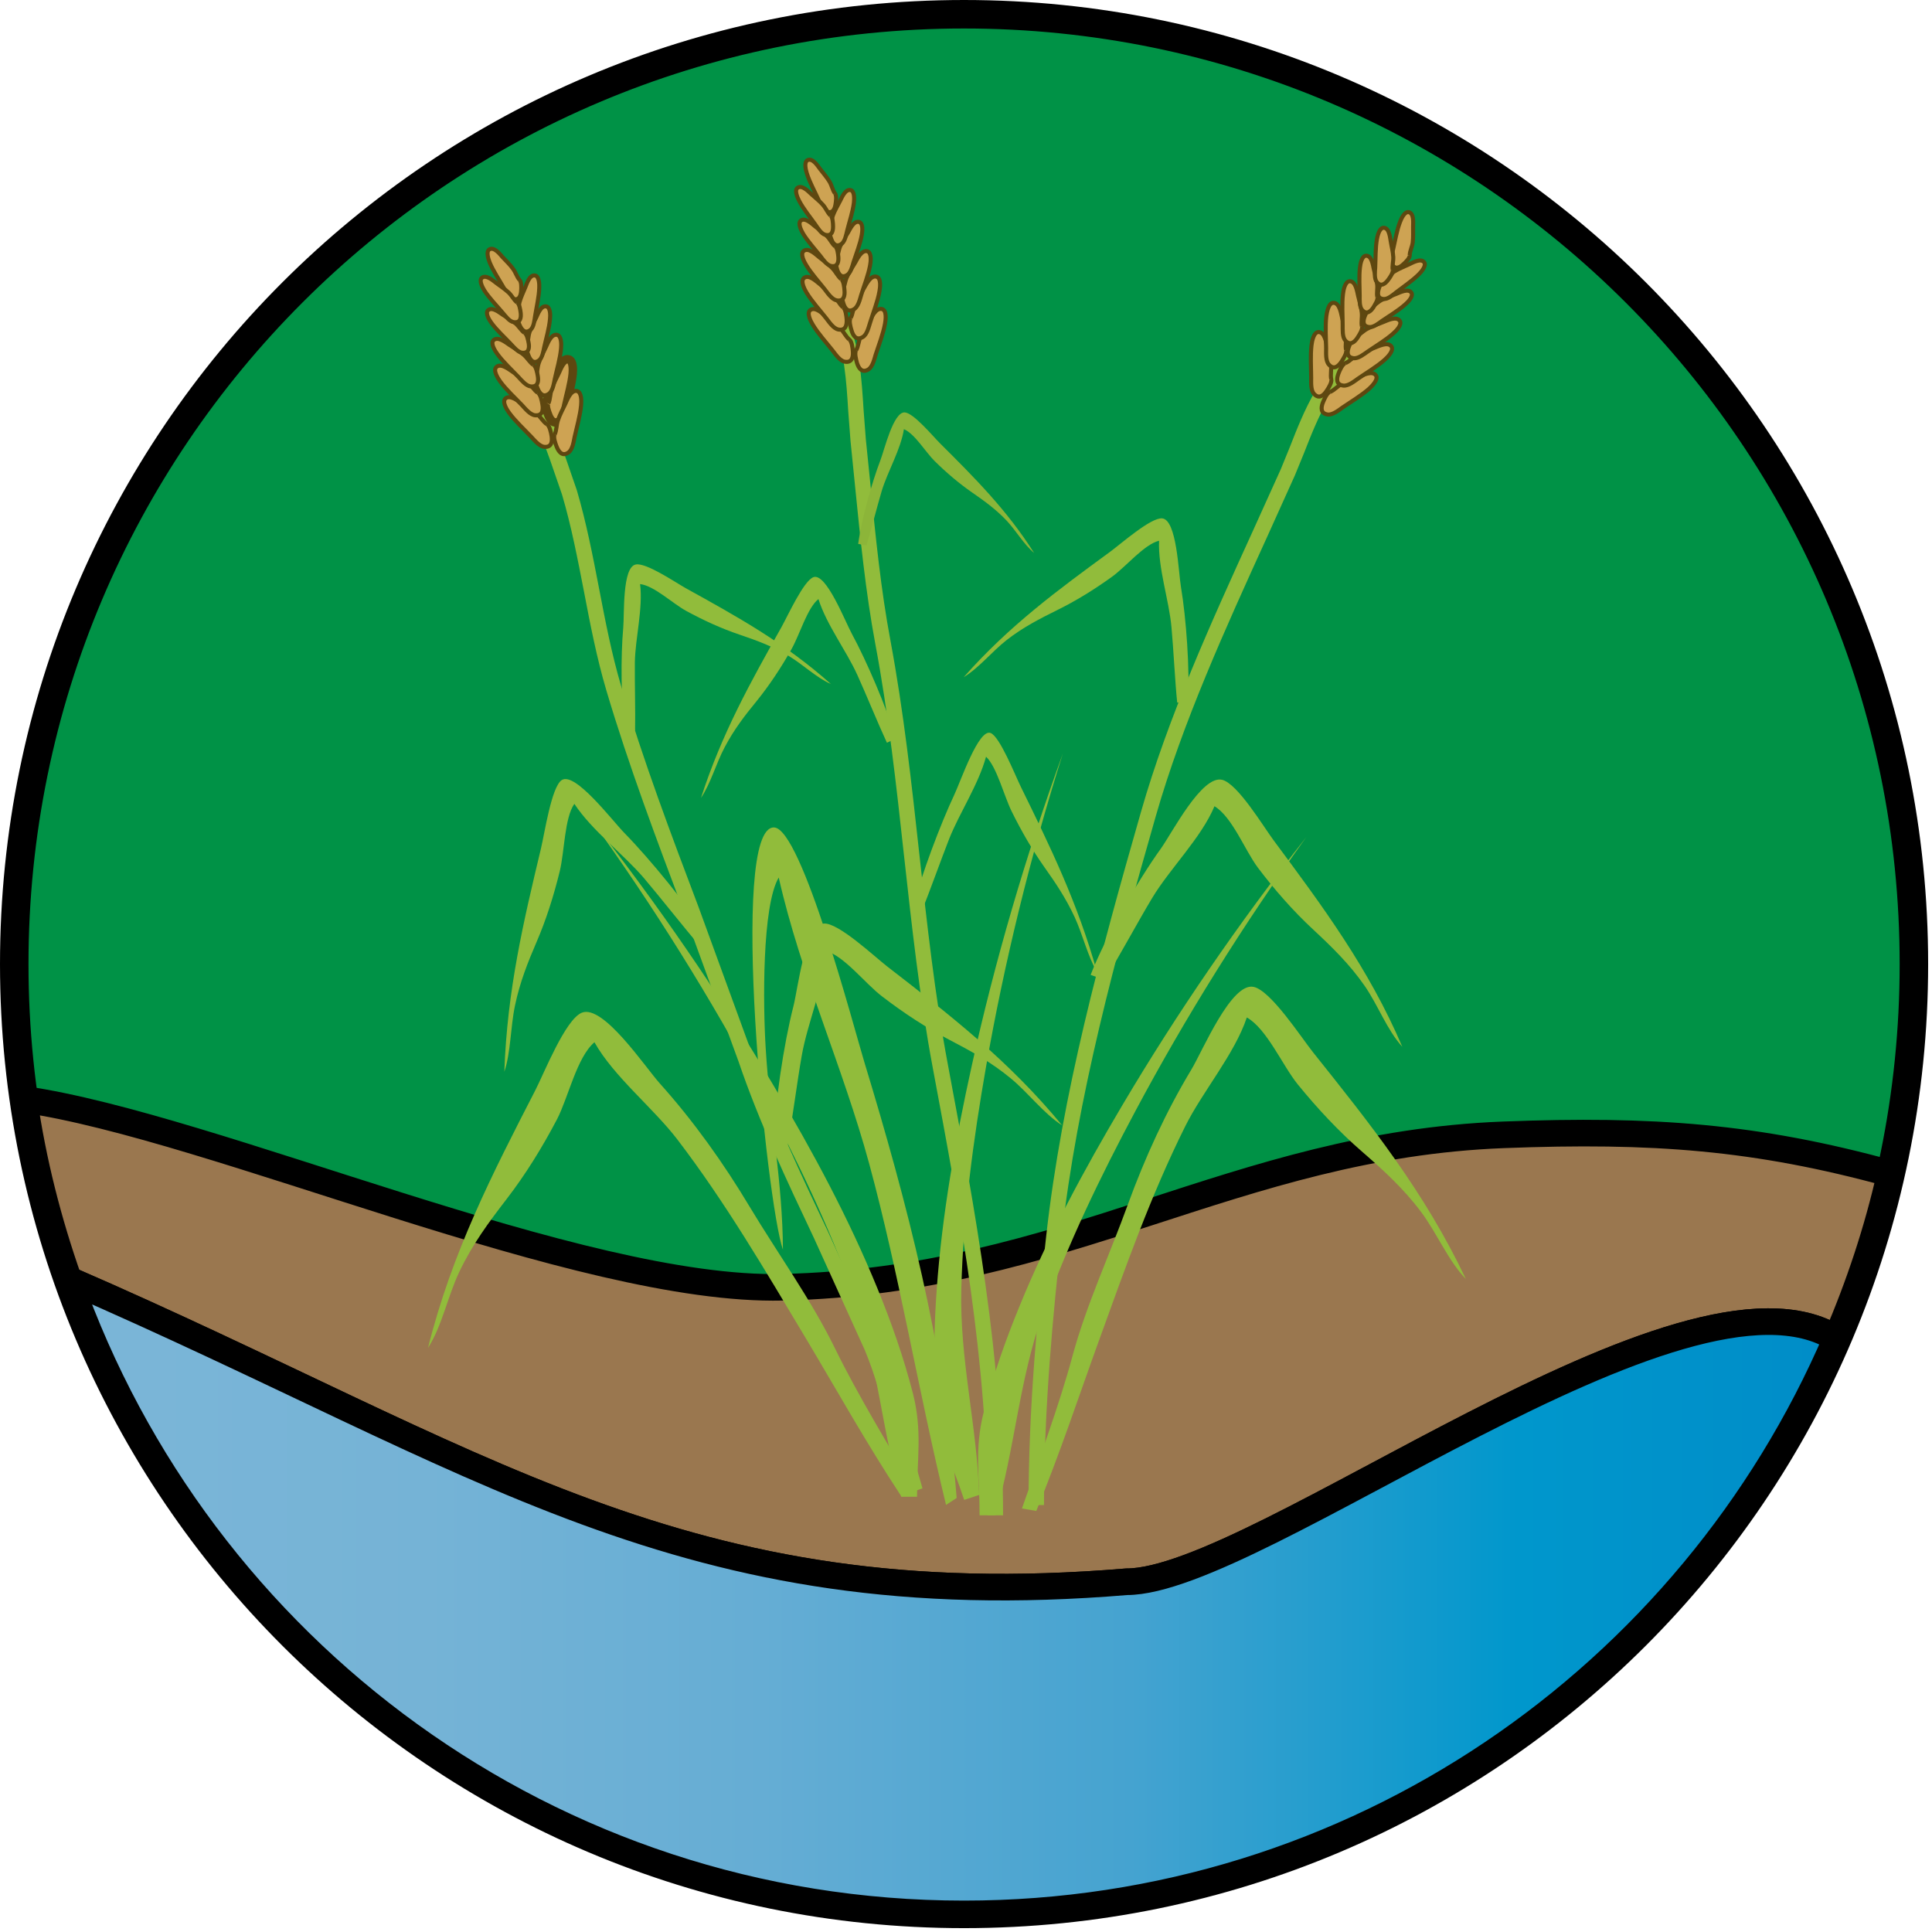
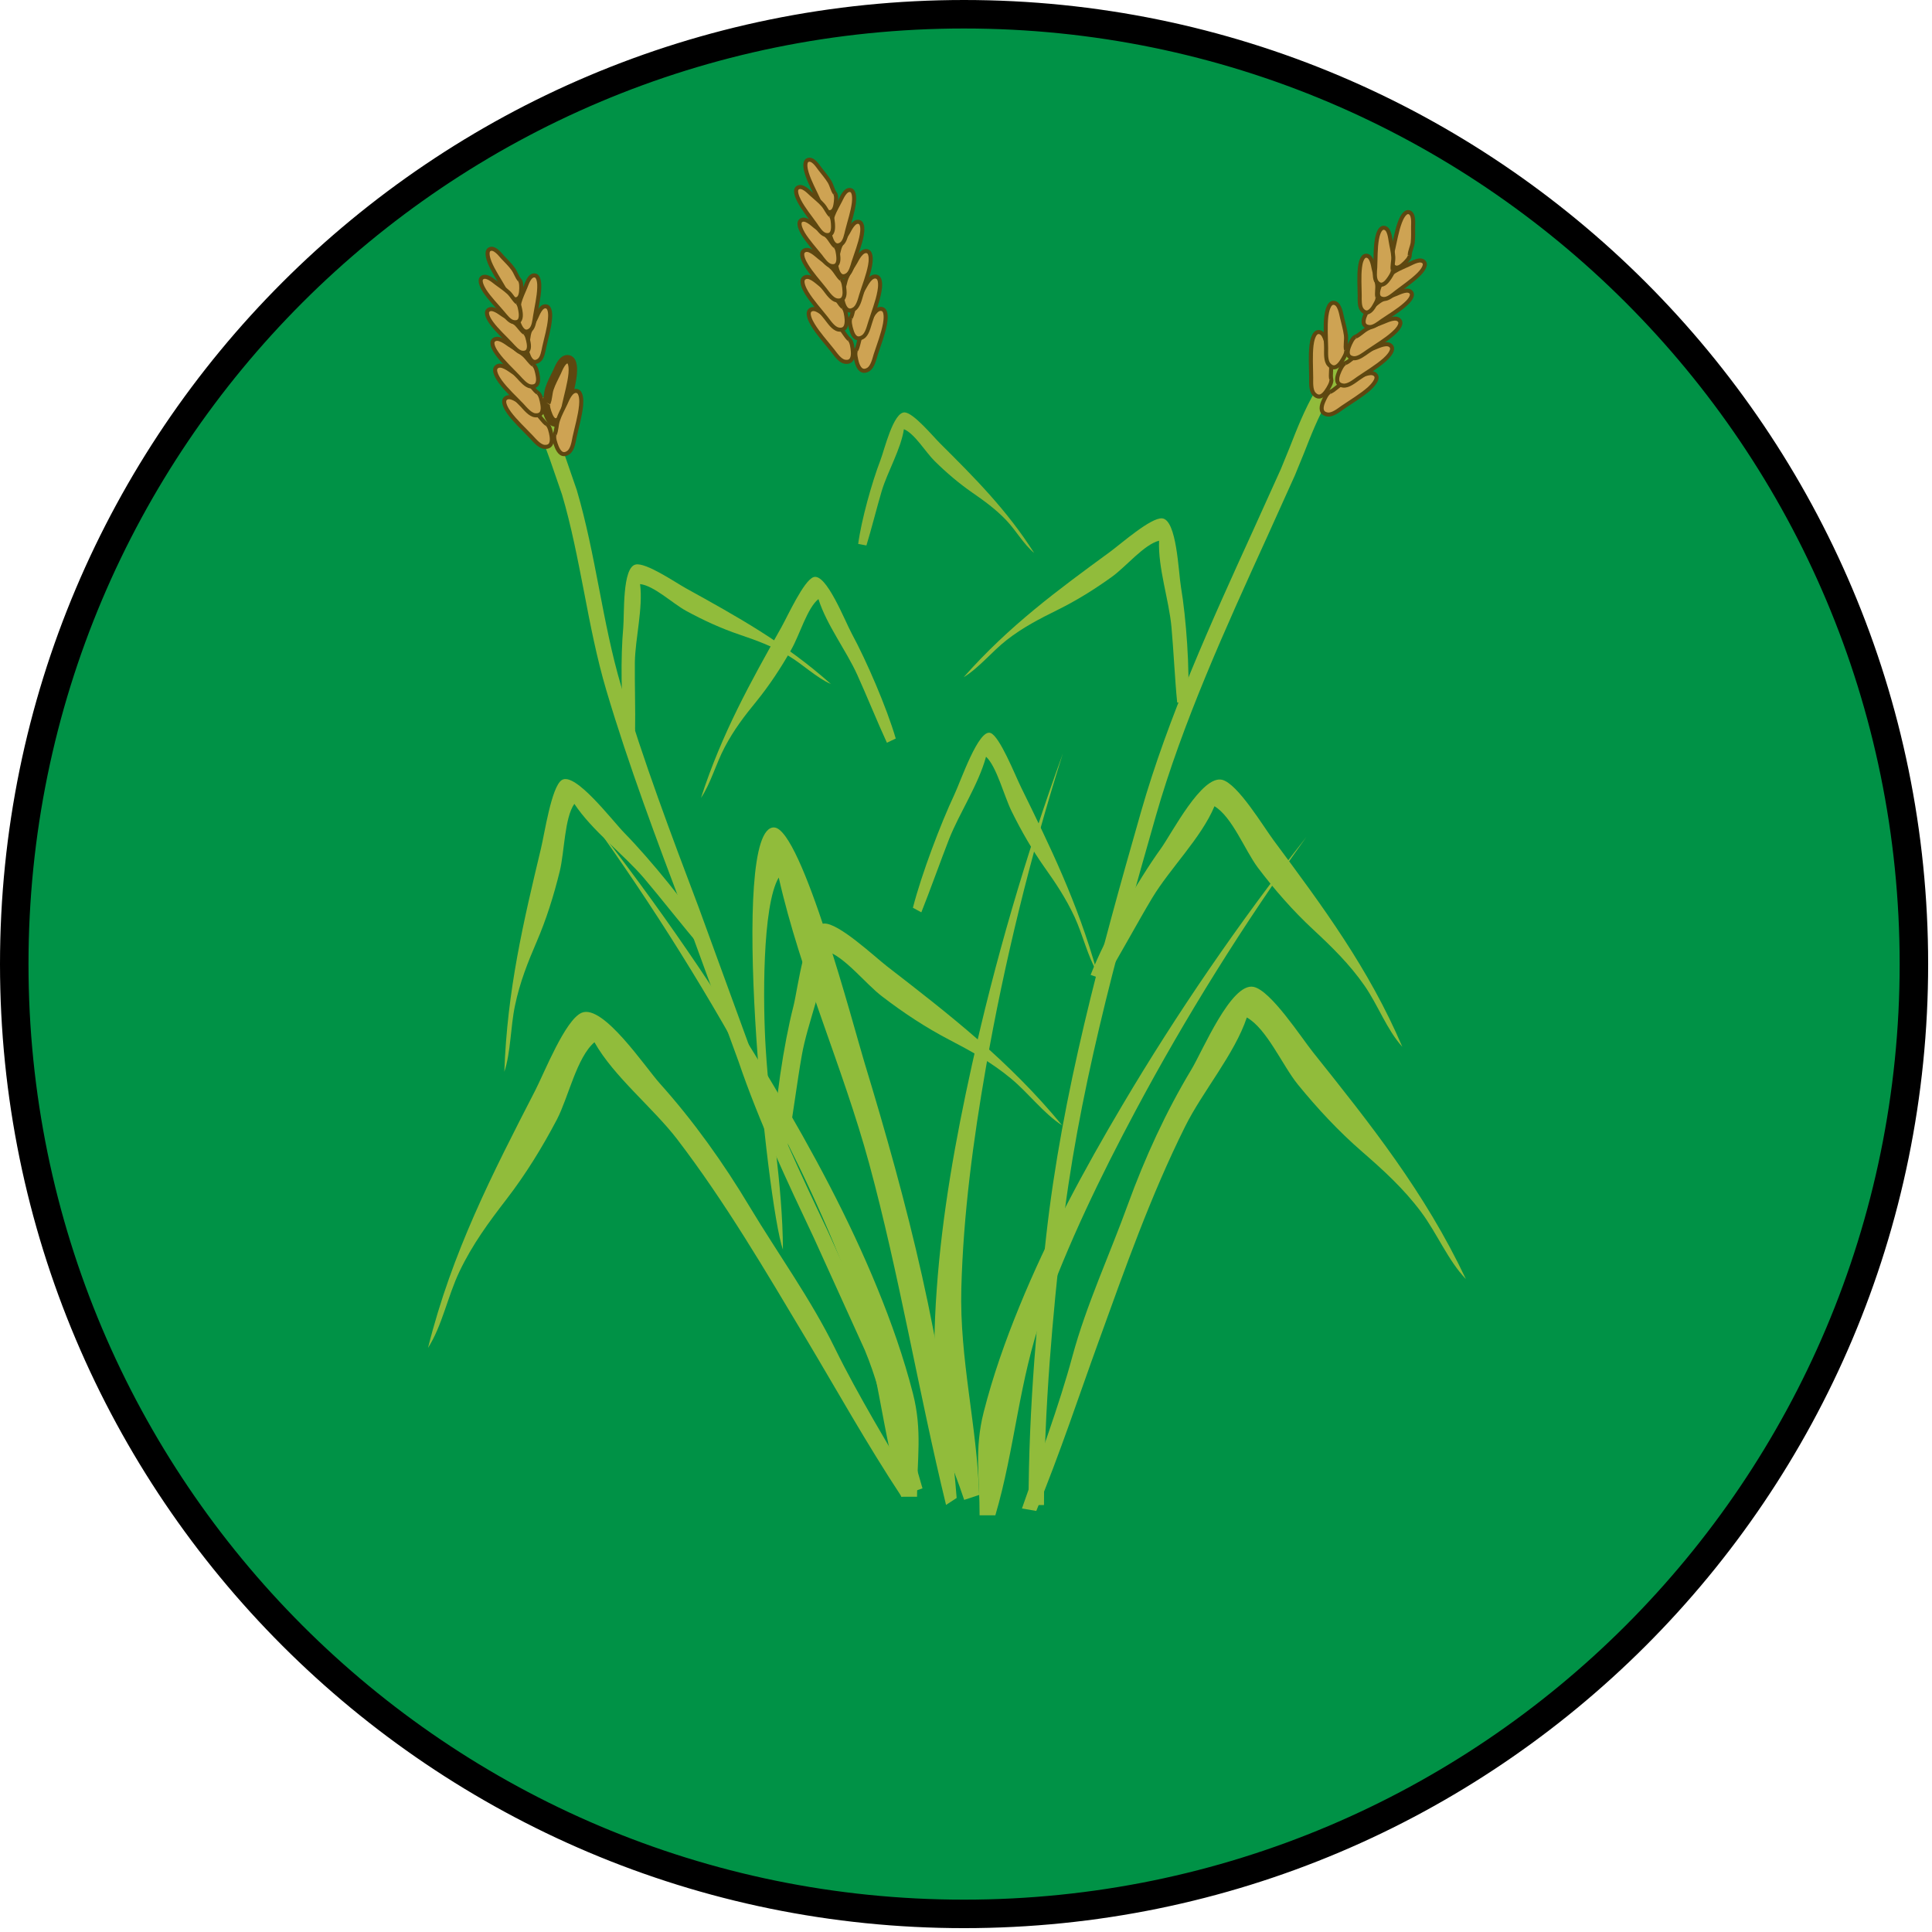
<svg xmlns="http://www.w3.org/2000/svg" xmlns:ns1="https://ian.umces.edu/media-library/" x="0px" y="0px" width="501" height="501" viewBox="0 0 501 501" xml:space="preserve">
  <title>Marsh restoration</title>
  <desc>
    <ns1:title>Marsh restoration</ns1:title>
    <ns1:descr>Illustration of marsh restoration sign</ns1:descr>
    <ns1:scene>
      <ns1:contains>management, restoration, marsh, wetland, plants, reeds, grasses, sedges, ecosystem</ns1:contains>
      <ns1:when>2005-02-16</ns1:when>
    </ns1:scene>
  </desc>
  <defs>
</defs>
  <path fill="#009246" stroke="#000000" stroke-width="7.389" d="M496.306,250c0,135.997-110.261,246.306-246.325,246.306  C113.979,496.306,3.695,385.997,3.695,250c0-136.06,110.284-246.305,246.286-246.305C386.045,3.695,496.306,113.94,496.306,250z" />
-   <path fill="#9A774F" stroke="#000000" stroke-width="6.897" d="M292.161,410.176c33.963,0,144.762-87.823,184.027-63.059  c5.879-13.687,10.651-27.959,13.989-42.795c-34.771-9.545-61.538-11.536-100.331-10.04c-69.938,2.713-113.185,37.836-186.933,39.529  c-52.807,1.212-147.162-41.55-196.697-48.732c2.313,16.159,6.312,31.76,11.593,46.75  C124.985,378.372,177.008,419.768,292.161,410.176z" />
  <linearGradient id="ian_symbols_67eeb5be2329e334c9d39e431d37e8cf" gradientUnits="userSpaceOnUse" x1="17.809" y1="414.067" x2="476.188" y2="414.067">
    <stop offset="0.045" style="stop-color:#7AB5D7" />
    <stop offset="0.202" style="stop-color:#75B3D6" />
    <stop offset="0.393" style="stop-color:#65ADD4" />
    <stop offset="0.601" style="stop-color:#45A3D0" />
    <stop offset="0.82" style="stop-color:#0097CC" />
    <stop offset="0.989" style="stop-color:#008DC8" />
  </linearGradient>
-   <path fill="url(#ian_symbols_67eeb5be2329e334c9d39e431d37e8cf)" stroke="#000000" stroke-width="6.897" d="M292.161,410.176  c-115.153,9.592-167.175-31.804-274.352-78.347c33.751,95.751,124.879,164.477,232.172,164.477  c101.533,0,188.519-61.49,226.207-149.188C436.923,322.353,326.124,410.176,292.161,410.176z" />
-   <path fill="#91BC3B" d="M216.018,84.702c2.93,5.474,3.473,14.283,3.954,22.056l0.578,7.563l1.169,11.603  c1.356,13.5,2.723,27.464,5.258,41.025c3.406,18.103,5.465,36.807,7.447,54.899c2.001,18.084,4.041,36.782,7.437,54.938  c7.322,39.125,14.24,76.113,14.24,116.157h4.012c0-40.423-7.283-79.304-14.316-116.908c-3.387-17.982-5.417-36.609-7.408-54.639  c-1.982-18.146-4.061-36.937-7.466-55.198c-2.521-13.397-3.882-27.228-5.215-40.645l-1.183-11.643l-0.568-7.389  c-0.51-8.197-1.073-17.477-4.402-23.692L216.018,84.702z" />
  <path fill="#91BC3B" d="M137.869,103.535c0.913,5.34,2.862,10.583,4.733,15.625l3.146,9.106c2.425,8.208,4.069,16.829,5.686,25.131  c1.616,8.457,3.31,17.222,5.797,25.617c5.802,19.541,13.119,38.928,20.19,57.689l14.076,38.51  c5.388,15.836,12.589,31.071,19.555,45.797l13.21,29.104c2.809,6.722,4.657,13.894,6.432,20.82l4.729,16.366l3.791-1.347  l-4.627-16.029c-1.828-7.057-3.709-14.364-6.629-21.359l-13.287-29.282c-6.927-14.601-14.085-29.726-19.401-45.364l-14.104-38.654  c-7.058-18.655-14.351-37.984-20.099-57.381c-2.434-8.222-4.104-16.862-5.71-25.237c-1.621-8.415-3.3-17.117-5.778-25.531  l-3.228-9.352c-1.813-4.868-3.68-9.924-4.527-14.889L137.869,103.535z" />
  <path fill="#8CB539" d="M222.541,141.048c0.832-6.229,3.569-16,5.739-21.628c1.073-2.775,3.377-12.681,6.36-12.474  c2.299,0.182,7.221,6.114,9.068,7.961c8.91,8.881,17.299,17.213,24.467,28.494c-2.732-2.271-4.647-5.753-7.197-8.457  c-2.761-2.905-5.773-5.076-8.91-7.245c-3.396-2.362-6.639-5.113-9.688-8.125c-2.376-2.333-5.152-7.1-7.981-8.284  c-0.803,5.244-4.209,10.925-5.758,16.039c-1.145,3.853-2.776,10.294-3.964,14.119" />
  <path fill="#91BC3B" d="M232.282,191.517c-2.333-8.015-7.625-20.234-11.353-27.104c-1.828-3.362-6.667-15.856-9.963-14.754  c-2.53,0.861-6.682,10.035-8.332,12.984c-7.928,14.128-15.409,27.435-20.859,44.272c2.516-3.718,3.877-8.856,6.129-13.109  c2.424-4.613,5.258-8.289,8.303-11.998c3.276-4.051,6.268-8.563,8.981-13.359c2.146-3.728,4.146-10.81,7.047-13.099  c2.117,6.706,7.202,13.306,10.069,19.642c2.184,4.782,5.47,12.854,7.688,17.612" />
  <path fill="#91BC3B" d="M236.732,235.399c2.213-8.664,7.235-21.893,10.747-29.335c1.713-3.656,6.302-17.169,9.4-15.986  c2.396,0.914,6.321,10.872,7.899,14.076c7.485,15.279,14.576,29.691,19.705,47.934c-2.386-4.031-3.675-9.598-5.783-14.211  c-2.299-4.974-5.003-8.962-7.851-12.979c-3.088-4.369-5.946-9.29-8.505-14.476c-1.992-4.051-3.906-11.671-6.648-14.191  c-2.001,7.298-6.812,14.417-9.554,21.282c-2.03,5.186-5.157,13.932-7.226,19.069" />
  <path fill="#91BC3B" d="M200.624,297.192c0.125-10.256,2.66-26.675,5.119-36.229c1.203-4.686,3.001-21.221,7.933-21.476  c3.771-0.196,12.96,8.458,16.337,11.089c16.246,12.575,31.553,24.409,45.427,41.261c-4.858-3.122-8.688-8.375-13.374-12.238  c-5.08-4.189-10.362-7.086-15.933-9.986c-5.994-3.122-11.834-6.956-17.391-11.229c-4.354-3.29-9.785-10.473-14.605-11.814  c-0.308,8.669-4.729,18.573-6.225,27.156c-1.155,6.46-2.54,17.241-3.714,23.673" />
  <path fill="#91BC3B" d="M162.081,189.679c-1.078-7.452-1.13-19.618-0.467-26.848c0.327-3.536-0.303-15.722,3.233-16.443  c2.704-0.572,10.329,4.676,13.085,6.196c13.176,7.288,25.598,14.138,37.562,24.813c-3.896-1.712-7.264-5.113-11.093-7.375  c-4.137-2.468-8.298-3.988-12.643-5.456c-4.719-1.592-9.337-3.709-13.85-6.167c-3.502-1.919-8.27-6.504-11.921-6.938  c0.793,6.332-1.256,13.985-1.361,20.388c-0.058,4.806,0.173,12.782,0.063,17.559" />
  <path fill="#91BC3B" d="M183.979,243.524c-5.345-8.442-15.452-20.781-22.019-27.473c-3.204-3.267-12.868-16.077-16.317-13.749  c-2.646,1.799-4.407,13.759-5.359,17.708c-4.512,18.901-8.761,36.71-9.501,57.916c1.694-5.113,1.578-11.497,2.757-17.136  c1.265-6.104,3.357-11.295,5.624-16.572c2.468-5.715,4.431-11.921,6.004-18.353c1.217-5.013,1.217-13.788,3.771-17.415  c4.661,7.038,12.7,12.984,18.103,19.324c4.089,4.802,10.54,13.052,14.648,17.775" />
  <path fill="#91BC3B" d="M308.055,182.103c0.529-8.414-0.472-21.946-1.809-29.865c-0.664-3.877-1.068-17.477-4.888-17.818  c-2.944-0.237-10.65,6.585-13.45,8.639c-13.46,9.857-26.141,19.113-38.014,32.554c4.002-2.424,7.313-6.648,11.199-9.679  c4.224-3.281,8.553-5.499,13.056-7.726c4.888-2.405,9.679-5.364,14.278-8.693c3.589-2.603,8.284-8.337,12.142-9.299  c-0.298,7.13,2.579,15.361,3.214,22.428c0.5,5.344,0.933,14.21,1.481,19.531" />
  <path fill="#91BC3B" d="M334.465,115.956l-2.338,5.725l-7.197,15.914c-10.843,23.789-22.033,48.395-29.037,72.891  c-10.612,37.027-20.493,73.285-24.583,109.909c-2.136,19.025-4.589,44.199-4.589,69.885h4.002c0-25.492,2.435-50.508,4.551-69.467  c4.079-36.301,13.902-72.376,24.457-109.221c6.937-24.217,18.059-48.669,28.845-72.343l7.197-15.948l2.415-5.897  c3.396-8.692,7.62-19.521,16.799-25.698l-2.232-3.296C342.538,95.275,338.073,106.739,334.465,115.956z" />
  <path fill="#91BC3B" d="M282.818,252.805c3.762-9.698,12.219-24.443,18.204-32.737c2.925-4.079,10.631-19.18,15.923-17.847  c4.032,1.029,10.68,12.137,13.335,15.702c12.681,17.078,24.66,33.179,33.367,53.542c-4.061-4.512-6.245-10.718-9.805-15.865  c-3.877-5.57-8.447-10.03-13.277-14.519c-5.263-4.878-10.045-10.348-14.422-16.14c-3.368-4.542-6.591-13.061-11.209-15.875  c-3.387,8.149-11.536,16.13-16.154,23.793c-3.482,5.778-8.755,15.539-12.286,21.259" />
  <path fill="#91BC3B" d="M265.009,391.174c4.436-12.812,9.602-26.54,13.095-39.496c3.598-13.306,9.698-26.425,14.384-39.37  c4.416-12.113,9.862-24.015,16.462-34.969c2.916-4.84,10.305-22.591,16.106-21.432c4.464,0.896,12.373,13.134,15.452,16.986  c14.855,18.617,28.893,36.143,39.63,58.801c-4.666-4.868-7.447-11.814-11.632-17.424c-4.541-6.076-9.814-10.862-15.336-15.659  c-6.004-5.21-11.526-11.132-16.655-17.429c-3.974-4.931-8.015-14.422-13.191-17.333c-3.185,9.516-11.458,19.161-15.971,28.215  c-9.015,18.093-15.586,36.815-22.485,55.876c-5.013,13.797-9.997,28.974-16.145,43.877" />
  <path fill="#91BC3B" d="M237.353,386.767c-6.937-12.012-14.788-24.794-20.831-37.114c-6.196-12.676-14.879-24.669-22.124-36.729  c-6.764-11.306-14.547-22.216-23.274-31.943c-3.854-4.296-14.73-20.666-20.272-18.362c-4.257,1.766-9.722,15.597-12.031,20.095  c-11.117,21.618-21.614,41.973-27.834,66.829c3.699-5.816,5.066-13.307,8.149-19.801c3.329-6.994,7.61-12.801,12.166-18.709  c4.951-6.422,9.29-13.44,13.134-20.768c2.972-5.753,5.128-16.077,9.712-19.992c5.027,8.929,15.206,16.996,21.479,25.184  c12.546,16.428,22.778,33.958,33.434,51.753c7.707,12.883,15.663,27.165,24.741,40.924" />
  <path fill="#91BC3B" d="M248.076,388.45c-3.079-39.178-12.878-76.691-23.914-112.949c-2.675-8.774-16.284-60.701-23.423-60.927  c-11.829-0.414-1.977,97.411,2.29,109.477c-0.072-17.232-3.382-34.329-4.459-52.071c-0.736-11.497-0.958-37.104,3.367-44.421  c5.706,25.184,16.65,49.165,23.452,74.185c7.774,28.595,12.83,59.35,19.936,88.507" />
  <path fill="#91BC3B" d="M258.111,392.943c5.08-17.212,6.138-35.132,12.315-52.311c6.523-18.146,14.952-35.57,24.025-52.566  c12.921-24.217,27.95-48.309,44.325-71.029c-17.463,22.153-33.646,45.763-47.712,69.519c-9.978,16.842-19.339,34.165-26.738,52.276  c-3.646,8.91-6.86,18.003-9.236,27.335c-2.473,9.688-1.039,16.98-1.068,26.775" />
  <path fill="#91BC3B" d="M233.721,388.133c-5.099-17.222-6.153-35.099-12.32-52.287c-6.533-18.155-14.952-35.584-24.029-52.595  c-12.902-24.188-27.955-48.313-44.321-71.029c17.448,22.163,33.646,45.763,47.708,69.547c9.997,16.828,19.329,34.132,26.747,52.268  c3.642,8.9,6.846,18.001,9.236,27.319c2.482,9.709,1.044,16.996,1.063,26.776" />
  <path fill="#91BC3B" d="M253.916,387.662c-0.548-17.938-5.119-35.253-4.628-53.533c0.51-19.267,3.079-38.447,6.398-57.444  c4.724-27.021,11.488-54.62,19.945-81.324c-9.66,26.526-17.684,54.005-23.63,80.964c-4.224,19.112-7.697,38.471-9.092,58.012  c-0.703,9.597-0.856,19.232-0.221,28.82c0.673,10.017,4.301,16.481,7.341,25.79" />
  <path fill="#CEA353" stroke="#5E4710" stroke-width="2.196" d="M141.679,104.406c0.471-1.034,0.404-2.415,0.823-3.666  c0.496-1.492,1.265-2.857,1.919-4.243c0.442-0.938,1.418-3.68,2.997-3.31c1.27,0.269,1.178,2.742,1.096,3.709  c-0.255,2.684-1.116,5.546-1.697,8.23c-0.26,1.213-0.51,3.228-1.579,3.988c-1.582,1.13-2.53-0.125-3.04-1.418  C141.833,106.811,141.235,105.108,141.679,104.406" />
  <path fill="#CEA353" stroke="#5E4710" stroke-width="1.052" d="M344.895,101.634c1.097-0.432,1.962-1.51,3.127-2.126  c1.395-0.75,2.858-1.227,4.33-1.789c0.943-0.38,3.512-1.727,4.444-0.38c0.722,1.058-1.038,2.795-1.76,3.473  c-2.03,1.775-4.599,3.295-6.86,4.839c-0.991,0.707-2.588,1.982-3.858,1.838c-1.934-0.246-1.771-1.829-1.27-3.122  C343.413,103.492,344.125,101.836,344.895,101.634" />
  <path fill="#CEA353" stroke="#5E4710" stroke-width="1.052" d="M348.936,94.135c1.058-0.442,1.944-1.51,3.098-2.117  c1.376-0.783,2.876-1.235,4.31-1.799c0.982-0.371,3.551-1.717,4.474-0.371c0.723,1.049-1.028,2.805-1.76,3.454  c-2.02,1.794-4.589,3.296-6.85,4.85c-1.02,0.717-2.569,1.992-3.877,1.837c-1.934-0.255-1.741-1.809-1.25-3.112  C347.406,95.992,348.157,94.347,348.936,94.135" />
  <path fill="#CEA353" stroke="#5E4710" stroke-width="1.052" d="M351.563,87.29c1.01-0.443,1.886-1.438,2.992-2.035  c1.337-0.708,2.762-1.16,4.137-1.736c0.915-0.337,3.368-1.645,4.292-0.328c0.692,1.006-0.981,2.68-1.714,3.296  c-1.924,1.727-4.396,3.166-6.561,4.657c-0.962,0.659-2.482,1.909-3.704,1.746c-1.857-0.217-1.675-1.717-1.203-2.987  C350.129,89.055,350.812,87.477,351.563,87.29" />
  <path fill="#CEA353" stroke="#5E4710" stroke-width="1.052" d="M355.526,79.674c0.915-0.389,1.713-1.342,2.733-1.876  c1.222-0.659,2.53-1.073,3.8-1.573c0.865-0.351,3.127-1.53,3.926-0.342c0.624,0.948-0.896,2.478-1.568,3.045  c-1.752,1.578-4.021,2.906-6.014,4.272c-0.885,0.625-2.27,1.78-3.396,1.602c-1.712-0.192-1.549-1.592-1.116-2.742  C354.199,81.281,354.843,79.842,355.526,79.674" />
  <path fill="#CEA353" stroke="#5E4710" stroke-width="1.052" d="M359.048,72.352c0.904-0.432,1.664-1.399,2.645-2.024  c1.184-0.712,2.483-1.203,3.705-1.79c0.827-0.371,3.021-1.674,3.906-0.534c0.683,0.886-0.77,2.531-1.386,3.137  c-1.675,1.674-3.868,3.132-5.764,4.589c-0.886,0.688-2.203,1.891-3.357,1.809c-1.713-0.12-1.597-1.521-1.241-2.704  C357.835,74.055,358.365,72.578,359.048,72.352" />
  <path fill="#CEA353" stroke="#5E4710" stroke-width="1.052" d="M365.571,66.147c0.019-1.011,0.606-2.098,0.77-3.238  c0.153-1.376,0.097-2.733,0.097-4.123c0.009-0.895,0.278-3.439-1.106-3.771c-1.106-0.255-1.973,1.727-2.281,2.54  c-0.855,2.241-1.27,4.83-1.809,7.163c-0.269,1.078-0.827,2.771-0.288,3.781c0.809,1.511,2.059,0.871,2.943,0.03  C364.522,67.975,365.667,66.844,365.571,66.147" />
  <path fill="#CEA353" stroke="#5E4710" stroke-width="1.052" d="M345.203,98.305c-0.231-1.111,0.106-2.458-0.048-3.761  c-0.173-1.563-0.625-3.064-0.991-4.584c-0.25-0.986-0.616-3.863-2.242-3.863c-1.279,0.009-1.712,2.438-1.828,3.435  c-0.308,2.67-0.105,5.647-0.086,8.36c0.01,1.246-0.154,3.267,0.731,4.243c1.318,1.438,2.492,0.404,3.262-0.769  C344.539,100.586,345.482,99.056,345.203,98.305" />
  <path fill="#CEA353" stroke="#5E4710" stroke-width="1.052" d="M349.051,90.719c-0.24-1.116,0.115-2.473-0.029-3.767  c-0.202-1.563-0.654-3.065-1-4.575c-0.26-1.005-0.625-3.872-2.251-3.854c-1.27,0-1.684,2.435-1.828,3.421  c-0.317,2.684-0.096,5.652-0.058,8.366c0.009,1.255-0.164,3.257,0.712,4.233c1.299,1.457,2.482,0.423,3.262-0.751  C348.378,93.004,349.34,91.48,349.051,90.719" />
-   <path fill="#CEA353" stroke="#5E4710" stroke-width="1.052" d="M353.169,84.648c-0.26-1.088,0.105-2.372-0.048-3.608  c-0.154-1.521-0.616-2.935-0.953-4.387c-0.23-0.963-0.577-3.728-2.165-3.728c-1.213,0.019-1.646,2.342-1.742,3.299  c-0.317,2.578-0.086,5.437-0.086,8.043c0.02,1.193-0.135,3.112,0.702,4.06c1.251,1.395,2.406,0.371,3.127-0.731  C352.505,86.837,353.438,85.37,353.169,84.648" />
  <path fill="#CEA353" stroke="#5E4710" stroke-width="1.052" d="M357.171,77.023c-0.24-0.962,0.106-2.166-0.057-3.295  c-0.164-1.376-0.567-2.693-0.886-4.042c-0.192-0.861-0.519-3.401-1.962-3.376c-1.116,0-1.51,2.136-1.597,2.997  c-0.289,2.343-0.097,4.983-0.077,7.389c0,1.077-0.115,2.857,0.654,3.708c1.126,1.285,2.185,0.352,2.867-0.659  C356.547,79.03,357.403,77.691,357.171,77.023" />
  <path fill="#CEA353" stroke="#5E4710" stroke-width="1.052" d="M361.154,69.976c-0.173-1.005,0.193-2.18,0.146-3.319  c-0.068-1.395-0.452-2.732-0.664-4.089c-0.174-0.881-0.347-3.439-1.79-3.502c-1.136-0.053-1.617,2.044-1.78,2.905  c-0.423,2.358-0.337,4.994-0.452,7.399c-0.067,1.078-0.298,2.858,0.404,3.771c1.088,1.338,2.185,0.462,2.925-0.534  C360.443,71.948,361.348,70.645,361.154,69.976" />
  <path fill="#CEA353" stroke="#5E4710" stroke-width="1.052" d="M222.017,90.816c0.577-0.986,0.621-2.376,1.164-3.564  c0.625-1.454,1.496-2.738,2.299-4.08c0.529-0.866,1.703-3.507,3.286-3.021c1.217,0.355,0.909,2.824,0.731,3.8  c-0.486,2.65-1.568,5.417-2.425,8.034c-0.351,1.174-0.798,3.166-1.919,3.844c-1.674,0.977-2.497-0.39-2.92-1.694  C221.988,93.23,221.526,91.47,222.017,90.816" />
  <path fill="#CEA353" stroke="#5E4710" stroke-width="1.052" d="M220.602,82.431c0.563-0.986,0.606-2.386,1.13-3.564  c0.64-1.463,1.496-2.747,2.295-4.099c0.534-0.866,1.722-3.517,3.3-3.002c1.217,0.38,0.91,2.824,0.727,3.79  c-0.466,2.651-1.583,5.437-2.396,8.024c-0.395,1.203-0.808,3.185-1.944,3.834c-1.664,1.005-2.497-0.361-2.886-1.708  C220.54,84.822,220.078,83.066,220.602,82.431" />
  <path fill="#CEA353" stroke="#5E4710" stroke-width="1.052" d="M218.438,75.431c0.582-0.952,0.611-2.29,1.125-3.448  c0.602-1.381,1.438-2.613,2.208-3.897c0.496-0.861,1.646-3.376,3.166-2.924c1.145,0.379,0.866,2.742,0.688,3.665  c-0.462,2.526-1.535,5.21-2.309,7.688c-0.342,1.15-0.774,3.041-1.872,3.676c-1.592,0.967-2.386-0.327-2.766-1.612  C218.404,77.691,217.976,76.046,218.438,75.431" />
  <path fill="#CEA353" stroke="#5E4710" stroke-width="1.052" d="M216.903,66.979c0.481-0.875,0.524-2.106,0.996-3.165  c0.539-1.275,1.323-2.396,2.035-3.566c0.462-0.793,1.501-3.126,2.862-2.684c1.097,0.351,0.827,2.506,0.673,3.373  c-0.404,2.308-1.39,4.767-2.131,7.038c-0.317,1.058-0.721,2.795-1.712,3.367c-1.448,0.886-2.189-0.307-2.54-1.477  C216.859,69.062,216.46,67.551,216.903,66.979" />
  <path fill="#CEA353" stroke="#5E4710" stroke-width="1.052" d="M215.186,59.046c0.433-0.915,0.418-2.151,0.822-3.229  c0.491-1.304,1.203-2.468,1.828-3.7c0.423-0.779,1.337-3.174,2.766-2.814c1.078,0.289,0.909,2.478,0.823,3.319  c-0.289,2.353-1.155,4.85-1.737,7.192c-0.26,1.058-0.558,2.824-1.51,3.473c-1.419,0.953-2.232-0.216-2.632-1.365  C215.248,61.129,214.752,59.627,215.186,59.046" />
  <path fill="#CEA353" stroke="#5E4710" stroke-width="1.052" d="M216.499,50.127c-0.597-0.813-0.798-2.025-1.385-3.012  c-0.722-1.183-1.626-2.208-2.478-3.319c-0.534-0.697-1.857-2.867-3.194-2.28c-1.02,0.471-0.486,2.569-0.221,3.42  c0.692,2.261,1.977,4.565,2.973,6.75c0.453,1.001,1.068,2.675,2.107,3.146c1.583,0.688,2.16-0.586,2.352-1.799  C216.797,52.234,217.004,50.642,216.499,50.127" />
  <path fill="#CEA353" stroke="#5E4710" stroke-width="1.052" d="M220.208,88.021c-0.871-0.731-1.424-2.016-2.343-2.949  c-1.097-1.111-2.372-2.025-3.603-2.992c-0.803-0.616-2.853-2.68-4.157-1.665c-0.996,0.785,0.159,2.982,0.684,3.815  c1.395,2.319,3.411,4.507,5.104,6.658c0.76,0.962,1.871,2.67,3.156,2.905c1.9,0.342,2.208-1.222,2.117-2.607  C221.093,90.229,220.9,88.463,220.208,88.021" />
  <path fill="#CEA353" stroke="#5E4710" stroke-width="1.052" d="M218.586,79.688c-0.885-0.76-1.429-2.035-2.357-2.949  c-1.097-1.121-2.362-2.045-3.584-3.012c-0.818-0.616-2.858-2.675-4.142-1.645c-1.015,0.769,0.135,2.968,0.64,3.791  c1.415,2.333,3.42,4.512,5.109,6.658c0.77,0.976,1.857,2.674,3.175,2.919c1.919,0.347,2.198-1.235,2.126-2.622  C219.481,81.873,219.265,80.107,218.586,79.688" />
  <path fill="#CEA353" stroke="#5E4710" stroke-width="1.052" d="M218.105,72.372c-0.856-0.721-1.4-1.953-2.275-2.838  c-1.068-1.078-2.29-1.939-3.44-2.867c-0.779-0.625-2.751-2.578-3.978-1.592c-0.977,0.751,0.134,2.838,0.64,3.661  c1.333,2.218,3.276,4.324,4.878,6.369c0.731,0.943,1.809,2.56,3.045,2.786c1.847,0.327,2.126-1.165,2.021-2.498  C218.938,74.488,218.75,72.742,218.105,72.372" />
  <path fill="#CEA353" stroke="#5E4710" stroke-width="1.052" d="M216.571,63.896c-0.794-0.616-1.26-1.78-2.069-2.603  c-0.981-0.986-2.102-1.785-3.18-2.626c-0.688-0.549-2.535-2.367-3.661-1.462c-0.861,0.711,0.154,2.622,0.587,3.381  c1.231,2.025,3.011,3.955,4.502,5.825c0.679,0.876,1.655,2.372,2.795,2.57c1.684,0.307,1.939-1.068,1.857-2.3  C217.34,65.833,217.148,64.265,216.571,63.896" />
  <path fill="#CEA353" stroke="#5E4710" stroke-width="1.052" d="M215.344,55.881c-0.736-0.712-1.165-1.852-1.915-2.723  c-0.905-1.04-2.021-1.881-3.021-2.805c-0.668-0.596-2.376-2.486-3.579-1.654c-0.914,0.625,0,2.607,0.404,3.381  c1.102,2.118,2.78,4.138,4.166,6.101c0.649,0.914,1.535,2.448,2.65,2.722c1.679,0.39,1.997-0.976,1.978-2.208  C216.018,57.862,215.936,56.29,215.344,55.881" />
  <path fill="#CEA353" stroke="#5E4710" stroke-width="1.052" d="M143.853,112.646c0.486-1.049,0.414-2.435,0.832-3.656  c0.5-1.521,1.261-2.867,1.929-4.287c0.438-0.914,1.405-3.656,3.002-3.305c1.247,0.299,1.169,2.752,1.068,3.738  c-0.25,2.694-1.096,5.537-1.688,8.222c-0.245,1.202-0.509,3.194-1.587,3.983c-1.563,1.11-2.501-0.145-3.035-1.448  C144.031,115.033,143.415,113.349,143.853,112.646" />
-   <path fill="#CEA353" stroke="#5E4710" stroke-width="1.052" d="M138.927,97.637c0.457-1.021,0.389-2.343,0.798-3.527  c0.486-1.438,1.198-2.752,1.842-4.099c0.434-0.895,1.333-3.501,2.901-3.174c1.184,0.289,1.106,2.641,1.015,3.564  c-0.23,2.579-1.063,5.325-1.617,7.88c-0.246,1.173-0.504,3.084-1.521,3.825c-1.515,1.086-2.41-0.115-2.924-1.367  C139.086,99.917,138.518,98.282,138.927,97.637" />
  <path fill="#CEA353" stroke="#5E4710" stroke-width="1.052" d="M136.598,89.353c0.418-0.913,0.361-2.154,0.722-3.232  c0.452-1.318,1.121-2.511,1.717-3.751c0.404-0.823,1.231-3.239,2.641-2.907c1.102,0.237,1.043,2.401,0.943,3.276  c-0.202,2.363-0.967,4.893-1.481,7.222c-0.236,1.058-0.462,2.848-1.391,3.506c-1.39,1.015-2.232-0.115-2.675-1.255  C136.743,91.46,136.232,89.95,136.598,89.353" />
  <path fill="#CEA353" stroke="#5E4710" stroke-width="1.052" d="M134.183,81.618c0.375-0.958,0.265-2.169,0.549-3.3  c0.375-1.323,0.972-2.555,1.5-3.83c0.352-0.832,1.063-3.29,2.493-3.054c1.111,0.168,1.155,2.356,1.111,3.218  c-0.078,2.372-0.697,4.931-1.073,7.307c-0.178,1.088-0.322,2.863-1.203,3.594c-1.337,1.078-2.232,0-2.757-1.131  C134.462,83.682,133.842,82.224,134.183,81.618" />
  <path fill="#CEA353" stroke="#5E4710" stroke-width="1.052" d="M134.732,72.607c-0.679-0.75-0.996-1.943-1.669-2.867  c-0.804-1.13-1.819-2.064-2.762-3.083c-0.592-0.664-2.112-2.699-3.372-2.001c-0.981,0.554-0.26,2.607,0.062,3.43  c0.919,2.199,2.391,4.368,3.584,6.456c0.554,0.953,1.3,2.578,2.368,2.944c1.635,0.549,2.102-0.76,2.188-1.991  C135.208,74.651,135.251,73.069,134.732,72.607" />
  <path fill="#CEA353" stroke="#5E4710" stroke-width="1.052" d="M141.813,110.005c-0.962-0.625-1.602-1.866-2.612-2.708  c-1.208-1.02-2.545-1.799-3.838-2.64c-0.871-0.568-3.094-2.416-4.297-1.318c-0.938,0.885,0.414,2.982,1.001,3.771  c1.602,2.16,3.795,4.17,5.672,6.153c0.847,0.895,2.116,2.478,3.411,2.612c1.943,0.164,2.092-1.419,1.881-2.814  C142.881,112.146,142.525,110.385,141.813,110.005" />
  <path fill="#CEA353" stroke="#5E4710" stroke-width="1.052" d="M139.441,101.851c-0.953-0.649-1.597-1.891-2.602-2.747  c-1.208-0.996-2.55-1.794-3.849-2.651c-0.87-0.553-3.088-2.415-4.276-1.275c-0.939,0.866,0.413,2.94,0.995,3.753  c1.592,2.189,3.791,4.17,5.672,6.152c0.842,0.905,2.107,2.497,3.401,2.613c1.949,0.163,2.112-1.41,1.872-2.805  C140.514,103.967,140.159,102.197,139.441,101.851" />
  <path fill="#CEA353" stroke="#5E4710" stroke-width="1.052" d="M138.296,94.616c-0.928-0.649-1.554-1.809-2.486-2.612  c-1.175-0.996-2.468-1.722-3.7-2.555c-0.833-0.549-2.949-2.314-4.123-1.246c-0.88,0.842,0.399,2.814,0.972,3.589  c1.524,2.093,3.646,4.037,5.44,5.927c0.808,0.87,2.026,2.372,3.266,2.497c1.877,0.154,2.021-1.357,1.795-2.695  C139.316,96.642,138.989,94.953,138.296,94.616" />
  <path fill="#CEA353" stroke="#5E4710" stroke-width="1.052" d="M136.012,86.313c-0.833-0.553-1.41-1.646-2.276-2.405  c-1.073-0.89-2.261-1.568-3.406-2.319c-0.755-0.495-2.713-2.126-3.767-1.13c-0.818,0.741,0.351,2.588,0.876,3.286  c1.404,1.924,3.362,3.68,4.998,5.427c0.754,0.789,1.861,2.198,3.016,2.31c1.694,0.125,1.842-1.251,1.646-2.463  C136.95,88.174,136.642,86.63,136.012,86.313" />
  <path fill="#CEA353" stroke="#5E4710" stroke-width="1.052" d="M134.088,78.442c-0.799-0.634-1.323-1.727-2.141-2.535  c-1.011-0.948-2.174-1.698-3.276-2.53c-0.732-0.544-2.603-2.252-3.705-1.333c-0.856,0.736,0.236,2.607,0.678,3.348  c1.308,2.002,3.166,3.883,4.705,5.702c0.726,0.841,1.761,2.313,2.891,2.443c1.704,0.26,1.916-1.116,1.791-2.362  C134.929,80.367,134.708,78.803,134.088,78.442" />
</svg>